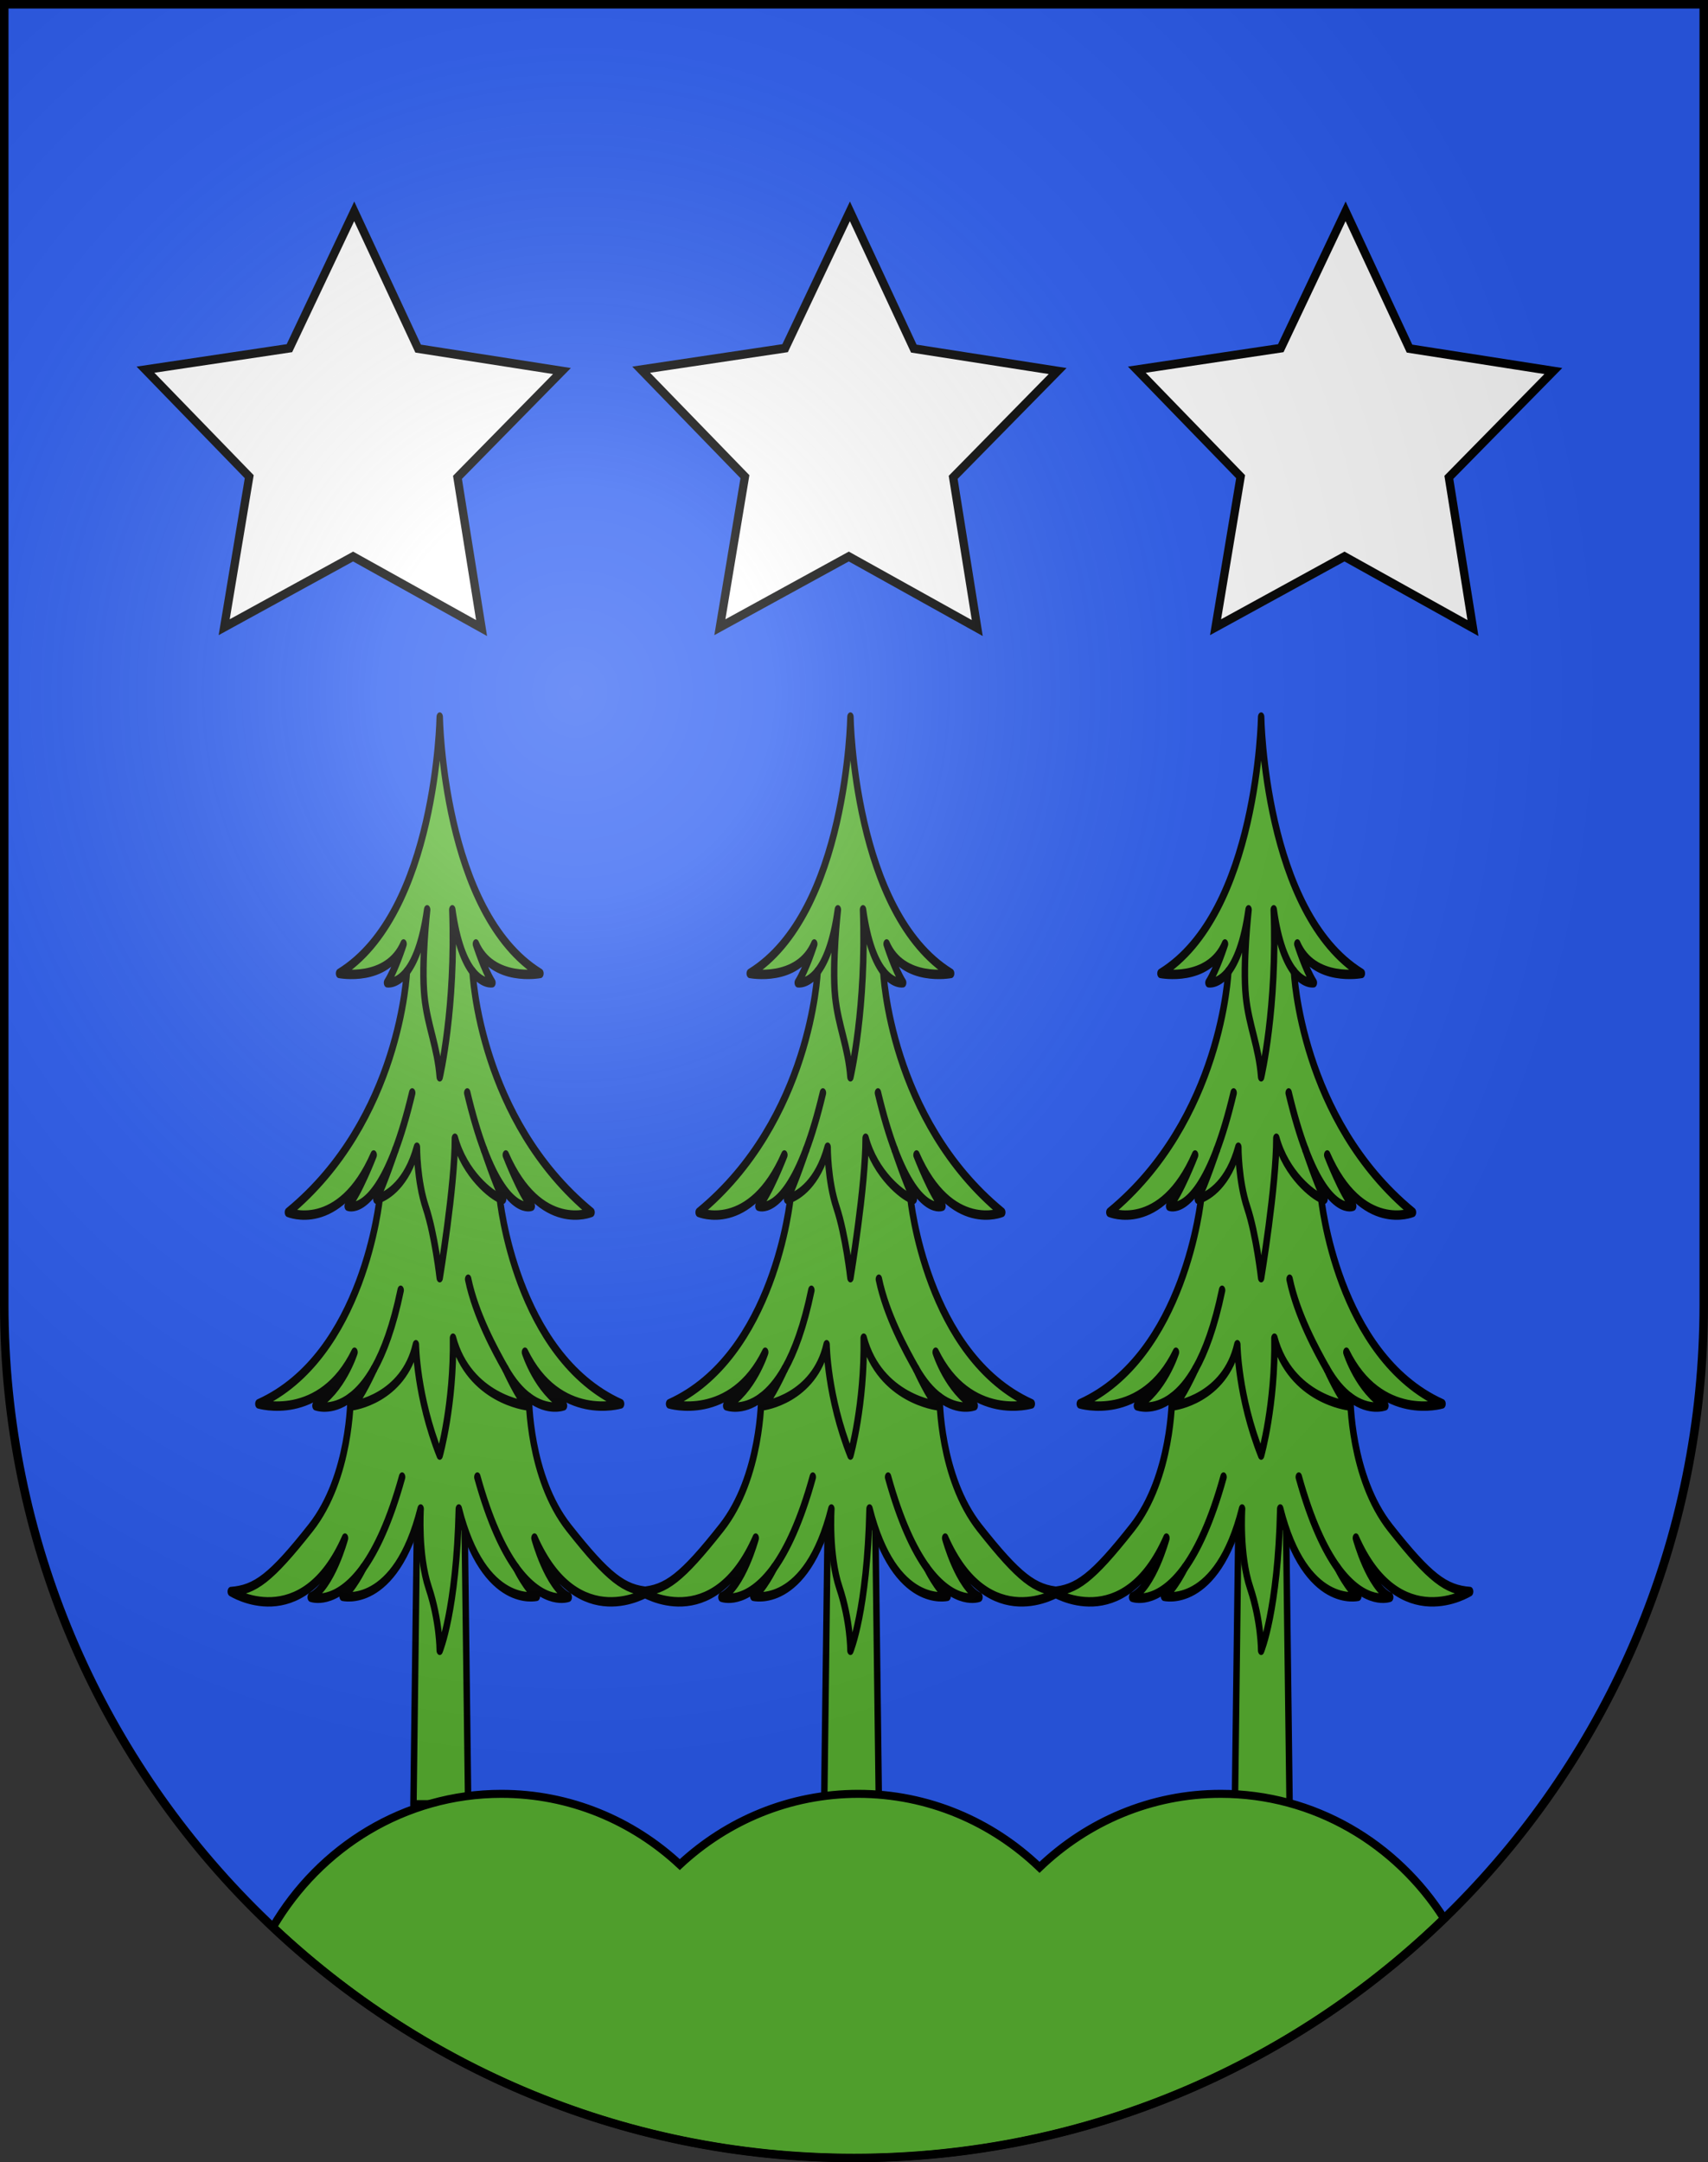
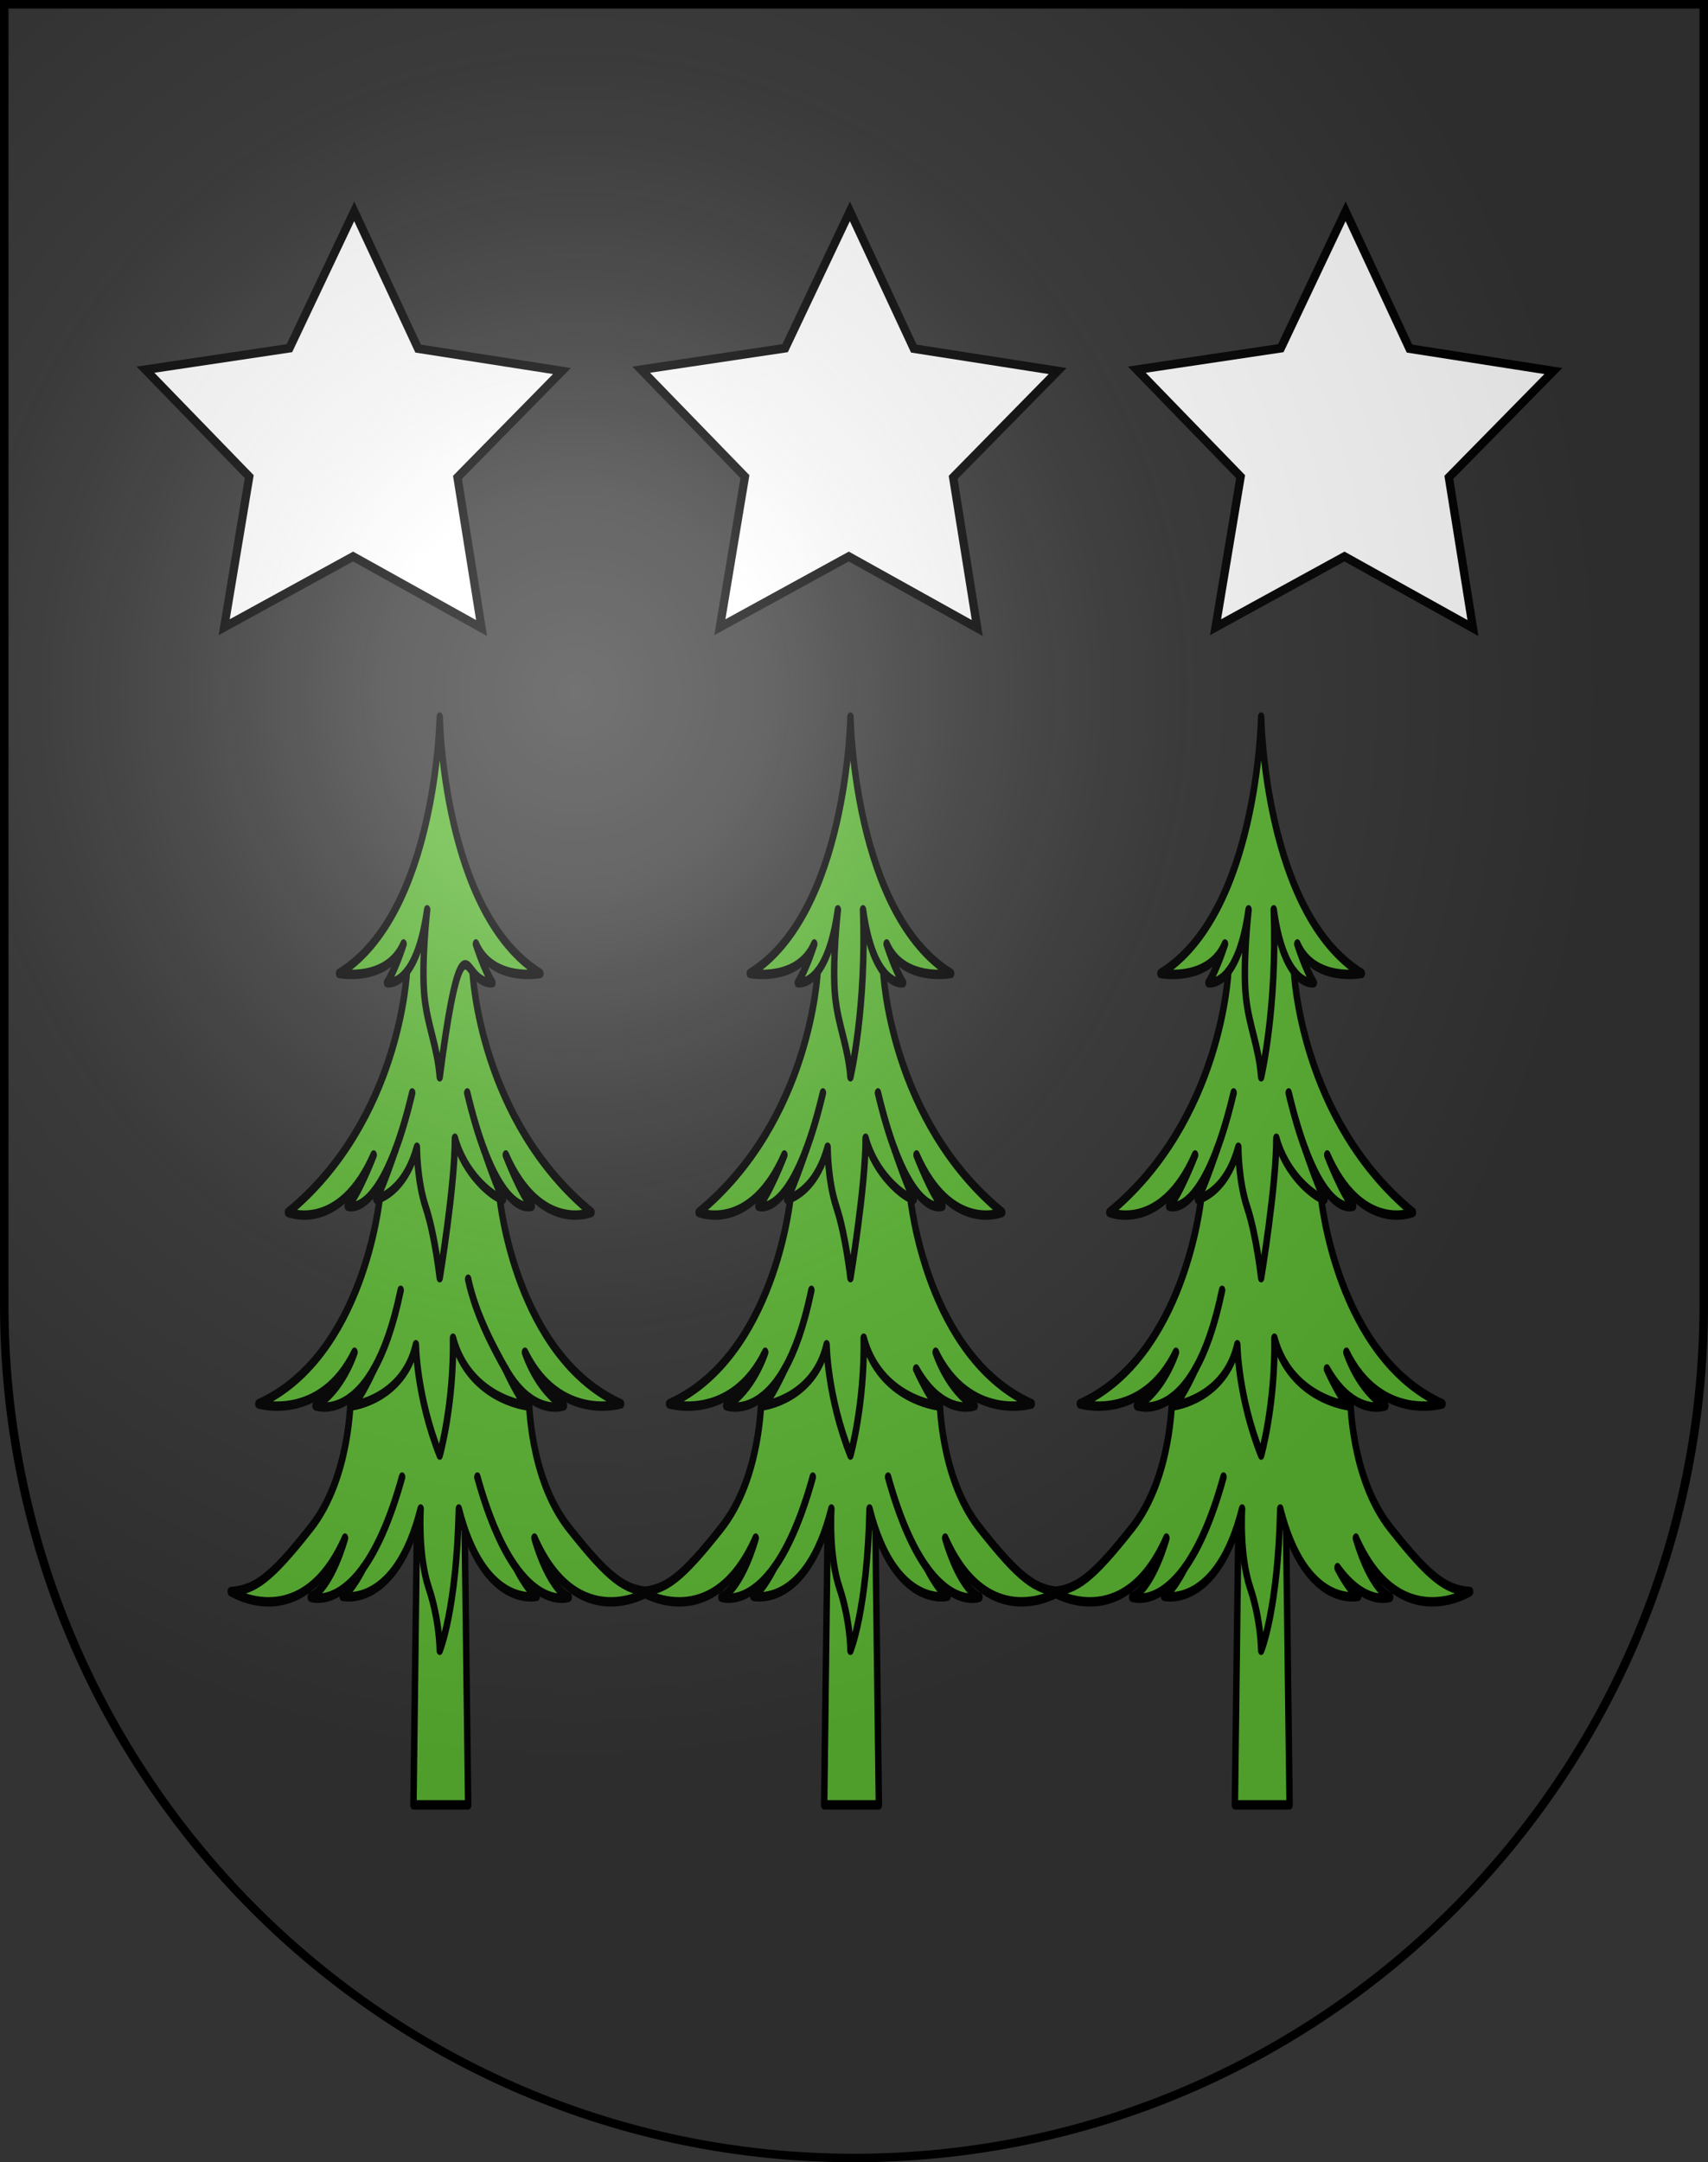
<svg xmlns="http://www.w3.org/2000/svg" xmlns:ns1="http://sodipodi.sourceforge.net/DTD/sodipodi-0.dtd" xmlns:ns2="http://www.inkscape.org/namespaces/inkscape" xmlns:xlink="http://www.w3.org/1999/xlink" height="763" width="603" version="1.0" id="svg20" ns1:version="0.32" ns2:version="0.44.1" ns1:docname="La Roche-coat of arms.svg" ns1:docbase="F:\MIS DOCUMENTOS\Mis imágenes\Encyclopédie\Escudos de Suiza\Muebles">
  <rect width="100%" height="100%" fill="#333333" stroke="none" />
  <defs id="defs29">
    <linearGradient id="linearGradient2893">
      <stop style="stop-color:#ffffff;stop-opacity:0.314;" offset="0" id="stop2895" />
      <stop id="stop2897" offset="0.19" style="stop-color:#ffffff;stop-opacity:0.251;" />
      <stop style="stop-color:#6b6b6b;stop-opacity:0.125;" offset="0.6" id="stop2901" />
      <stop style="stop-color:#000000;stop-opacity:0.125;" offset="1" id="stop2899" />
    </linearGradient>
    <linearGradient id="linearGradient2955">
      <stop style="stop-color:white;stop-opacity:0;" offset="0" id="stop2965" />
      <stop style="stop-color:black;stop-opacity:0.646;" offset="1" id="stop2959" />
    </linearGradient>
    <radialGradient ns2:collect="always" xlink:href="#linearGradient2893" id="radialGradient3236" gradientUnits="userSpaceOnUse" gradientTransform="matrix(1.215,1.531577e-24,1.464684e-23,1.267,-839.192,-490.489)" cx="858.042" cy="579.933" fx="858.042" fy="579.933" r="300" />
  </defs>
  <ns1:namedview ns2:window-height="682" ns2:window-width="1024" ns2:pageshadow="2" ns2:pageopacity="0.0" guidetolerance="10.0" gridtolerance="10.0" objecttolerance="10.0" borderopacity="1.0" bordercolor="#666666" pagecolor="#ffffff" id="base" ns2:zoom="0.48301887" ns2:cx="335.06248" ns2:cy="493.27277" ns2:window-x="-4" ns2:window-y="-4" ns2:current-layer="layer2" showgrid="false" />
  <desc id="desc22">Coat of Arms of Canton of Freiburg (Fribourg)</desc>
  <g ns2:groupmode="layer" id="layer1" ns2:label="Fond écu" ns1:insensitive="true">
-     <path id="path1899" d="M 1.5,1.5 L 1.5,460.368 C 1.5,626.678 135.815,761.5 301.5,761.5 C 467.185,761.5 601.5,626.678 601.5,460.368 L 601.5,1.5 L 1.5,1.5 z " style="fill:#2b5df2;fill-opacity:1" />
-   </g>
+     </g>
  <g ns2:groupmode="layer" id="layer2" ns2:label="Meubles" ns1:insensitive="true" style="display:inline">
    <path ns1:type="star" style="fill:white;fill-opacity:1;stroke:black;stroke-width:3.161;stroke-miterlimit:4;stroke-dasharray:none;stroke-opacity:1" id="path3891" ns1:sides="5" ns1:cx="-345.74219" ns1:cy="197.80469" ns1:r1="83.456963" ns1:r2="41.728481" ns1:arg1="0.4081491" ns1:arg2="1.0364676" ns2:flatsided="false" ns2:rounded="0" ns2:randomized="0" d="M -269.141,230.93 L -324.491,233.717 L -353.575,280.893 L -373.33,229.113 L -427.185,216.031 L -384.043,181.242 L -388.244,125.981 L -341.826,156.26 L -290.567,135.188 L -305.021,188.691 L -269.141,230.93 z " transform="matrix(0.697,-0.641,0.61,0.732,420.114,-210.631)" />
    <path transform="matrix(0.697,-0.641,0.61,0.732,245.114,-210.631)" d="M -269.141,230.93 L -324.491,233.717 L -353.575,280.893 L -373.33,229.113 L -427.185,216.031 L -384.043,181.242 L -388.244,125.981 L -341.826,156.26 L -290.567,135.188 L -305.021,188.691 L -269.141,230.93 z " ns2:randomized="0" ns2:rounded="0" ns2:flatsided="false" ns1:arg2="1.0364676" ns1:arg1="0.4081491" ns1:r2="41.728481" ns1:r1="83.456963" ns1:cy="197.80469" ns1:cx="-345.74219" ns1:sides="5" id="path3893" style="fill:white;fill-opacity:1;stroke:black;stroke-width:3.161;stroke-miterlimit:4;stroke-dasharray:none;stroke-opacity:1" ns1:type="star" />
    <path transform="matrix(0.697,-0.641,0.61,0.732,595.114,-210.631)" d="M -269.141,230.93 L -324.491,233.717 L -353.575,280.893 L -373.33,229.113 L -427.185,216.031 L -384.043,181.242 L -388.244,125.981 L -341.826,156.26 L -290.567,135.188 L -305.021,188.691 L -269.141,230.93 z " ns2:randomized="0" ns2:rounded="0" ns2:flatsided="false" ns1:arg2="1.0364676" ns1:arg1="0.4081491" ns1:r2="41.728481" ns1:r1="83.456963" ns1:cy="197.80469" ns1:cx="-345.74219" ns1:sides="5" id="path3895" style="fill:white;fill-opacity:1;stroke:black;stroke-width:3.161;stroke-miterlimit:4;stroke-dasharray:none;stroke-opacity:1" ns1:type="star" />
    <g id="g3914" ns2:label="Capa 1" transform="matrix(0.808,0,0,1.183,25.525,-161.163)">
      <g transform="translate(234.498,307.6)" id="g1921" style="opacity:1">
        <polygon style="fill:#5ab532;stroke:black;stroke-width:2.813;stroke-linecap:round;stroke-linejoin:round" id="polygon1983_1_" points="116.428,365.5 92.517,365.5 94.25,271.704 114.695,271.704 116.428,365.5 " transform="translate(1.5,1.5)" />
        <path style="fill:#5ab532;stroke:black;stroke-width:2.813;stroke-linecap:round;stroke-linejoin:round" id="path1985_1_" d="M 113.841,278.741 C 124.862,308.698 147.94,304.78 147.94,304.78 C 143.366,302.54 138.861,296.237 138.861,296.237 C 151.118,307.956 161.871,305.059 161.871,305.059 C 152.515,301.699 146.901,287.42 146.901,287.42 C 165.821,316.816 196.802,303.379 196.802,303.379 C 186.197,302.818 179.337,299.459 161.87,284.34 C 144.405,269.22 144.465,245.484 144.465,245.484 C 152.849,249.827 159.792,247.941 159.792,247.941 C 147.939,243.182 142.742,231.982 142.742,231.982 C 157.711,252.982 184.74,247.381 184.74,247.381 C 138.583,233.102 131.727,186.027 131.727,186.027 C 132.634,186.274 133.176,186.344 133.176,186.344 C 129.642,181.304 124.844,171.534 124.844,171.534 C 135.796,191.52 145.711,188.413 145.711,188.413 C 140.899,184.712 134.37,173.142 134.37,173.142 C 149.492,196.746 171.833,190.266 171.833,190.266 C 122.572,162.545 119.853,118.431 119.853,118.431 C 124.334,122.379 128.527,121.77 128.527,121.77 C 124.747,117.604 121.31,110.2 121.31,110.2 C 128.527,121.77 149.493,118.993 149.493,118.993 C 106.876,100.945 105.5,42.524 105.5,42.524 C 105.5,42.524 104.126,100.945 61.507,118.996 C 61.507,118.996 82.473,121.772 89.691,110.203 C 89.691,110.203 86.253,117.608 82.473,121.773 C 82.473,121.773 86.667,122.383 91.148,118.434 C 91.148,118.434 88.429,162.549 39.169,190.27 C 39.169,190.27 61.507,196.751 76.63,173.146 C 76.63,173.146 70.102,184.715 65.29,188.417 C 65.29,188.417 75.206,191.523 86.159,171.538 C 86.159,171.538 81.36,181.309 77.826,186.347 C 77.826,186.347 78.368,186.276 79.274,186.032 C 79.274,186.032 72.418,233.107 26.261,247.385 C 26.261,247.385 53.29,252.985 68.261,231.986 C 68.261,231.986 63.063,243.186 51.212,247.944 C 51.212,247.944 58.154,249.831 66.539,245.488 C 66.539,245.488 66.598,269.224 49.133,284.343 C 31.667,299.461 24.805,302.821 14.202,303.382 C 14.202,303.382 45.182,316.82 64.103,287.424 C 64.103,287.424 58.49,301.702 49.133,305.063 C 49.133,305.063 59.884,307.958 72.139,296.241 C 72.139,296.241 67.636,302.543 63.062,304.783 C 63.062,304.783 86.141,308.702 97.163,278.745 C 97.163,278.745 95.889,292.419 100.696,302.265 C 105.5,312.108 105.5,320.905 105.5,320.905 C 105.5,320.905 112.849,308.978 113.841,278.741 z " />
        <path style="fill:none;stroke:black;stroke-width:2.813;stroke-linecap:round;stroke-linejoin:round" id="path1987_1_" d="M 86.158,171.538 C 88.576,167.123 91.047,161.583 93.471,154.634" />
        <path style="fill:none;stroke:black;stroke-width:2.813;stroke-linecap:round;stroke-linejoin:round" id="path1989_1_" d="M 91.148,118.434 C 94.472,115.505 97.954,110.07 100.002,100.02 C 100.002,100.02 97.369,116.076 98.824,125.874 C 100.113,134.556 104.485,140.761 105.5,149.835 C 105.5,149.835 112.573,129.323 111,100.02 C 113.049,110.07 116.531,115.505 119.854,118.434" />
        <path style="fill:none;stroke:black;stroke-width:2.813;stroke-linecap:round;stroke-linejoin:round" id="path1991_1_" d="M 76.772,236.966 C 81.056,231.775 85.162,224.282 88.428,213.506" />
        <path style="fill:none;stroke:black;stroke-width:2.813;stroke-linecap:round;stroke-linejoin:round" id="path1993_1_" d="M 72.139,296.239 C 77.759,290.866 83.694,282.423 89.053,269.221" />
        <path style="fill:none;stroke:black;stroke-width:2.813;stroke-linecap:round;stroke-linejoin:round" id="path1995_1_" d="M 124.845,171.538 C 122.425,167.123 119.955,161.583 117.53,154.634" />
        <path style="fill:none;stroke:black;stroke-width:2.813;stroke-linecap:round;stroke-linejoin:round" id="path1997_1_" d="M 131.728,186.031 C 128.331,185.117 116.472,179.11 112.131,168.151 C 112.131,182.431 105.5,209.753 105.5,209.753 C 105.5,209.753 103.398,196.989 99.447,188.87 C 95.496,180.751 95.533,170.832 95.533,170.832 C 91.193,181.791 82.672,185.117 79.273,186.031" />
-         <path style="fill:none;stroke:black;stroke-width:2.813;stroke-linecap:round;stroke-linejoin:round" id="path1999_1_" d="M 134.229,236.966 C 129.947,231.775 121.193,220.982 117.927,210.206" />
        <path style="fill:none;stroke:black;stroke-width:2.813;stroke-linecap:round;stroke-linejoin:round" id="path2001_1_" d="M 144.465,245.486 C 141.164,243.776 137.642,241.1 134.23,236.965 C 134.23,236.965 139.832,245.423 143.575,247.944 C 143.575,247.944 118.369,245.987 111.301,227.788 C 111.716,247.667 105.501,262.669 105.501,262.669 C 95.337,245.193 95.083,229.743 95.083,229.743 C 89.677,245.985 67.429,247.942 67.429,247.942 C 71.171,245.422 76.773,236.965 76.773,236.965 C 73.361,241.1 69.838,243.776 66.539,245.485" />
        <path style="fill:none;stroke:black;stroke-width:2.813;stroke-linecap:round;stroke-linejoin:round" id="path2003_1_" d="M 138.86,296.239 C 133.243,290.866 127.308,282.423 121.949,269.221" />
      </g>
    </g>
    <g transform="matrix(0.808,0,0,1.183,-119.475,-161.163)" ns2:label="Capa 1" id="g4813">
      <g style="opacity:1" id="g4815" transform="translate(234.498,307.6)">
        <polygon transform="translate(1.5,1.5)" points="116.428,365.5 92.517,365.5 94.25,271.704 114.695,271.704 116.428,365.5 " id="polygon4817" style="fill:#5ab532;stroke:black;stroke-width:2.813;stroke-linecap:round;stroke-linejoin:round" />
        <path d="M 113.841,278.741 C 124.862,308.698 147.94,304.78 147.94,304.78 C 143.366,302.54 138.861,296.237 138.861,296.237 C 151.118,307.956 161.871,305.059 161.871,305.059 C 152.515,301.699 146.901,287.42 146.901,287.42 C 165.821,316.816 196.802,303.379 196.802,303.379 C 186.197,302.818 179.337,299.459 161.87,284.34 C 144.405,269.22 144.465,245.484 144.465,245.484 C 152.849,249.827 159.792,247.941 159.792,247.941 C 147.939,243.182 142.742,231.982 142.742,231.982 C 157.711,252.982 184.74,247.381 184.74,247.381 C 138.583,233.102 131.727,186.027 131.727,186.027 C 132.634,186.274 133.176,186.344 133.176,186.344 C 129.642,181.304 124.844,171.534 124.844,171.534 C 135.796,191.52 145.711,188.413 145.711,188.413 C 140.899,184.712 134.37,173.142 134.37,173.142 C 149.492,196.746 171.833,190.266 171.833,190.266 C 122.572,162.545 119.853,118.431 119.853,118.431 C 124.334,122.379 128.527,121.77 128.527,121.77 C 124.747,117.604 121.31,110.2 121.31,110.2 C 128.527,121.77 149.493,118.993 149.493,118.993 C 106.876,100.945 105.5,42.524 105.5,42.524 C 105.5,42.524 104.126,100.945 61.507,118.996 C 61.507,118.996 82.473,121.772 89.691,110.203 C 89.691,110.203 86.253,117.608 82.473,121.773 C 82.473,121.773 86.667,122.383 91.148,118.434 C 91.148,118.434 88.429,162.549 39.169,190.27 C 39.169,190.27 61.507,196.751 76.63,173.146 C 76.63,173.146 70.102,184.715 65.29,188.417 C 65.29,188.417 75.206,191.523 86.159,171.538 C 86.159,171.538 81.36,181.309 77.826,186.347 C 77.826,186.347 78.368,186.276 79.274,186.032 C 79.274,186.032 72.418,233.107 26.261,247.385 C 26.261,247.385 53.29,252.985 68.261,231.986 C 68.261,231.986 63.063,243.186 51.212,247.944 C 51.212,247.944 58.154,249.831 66.539,245.488 C 66.539,245.488 66.598,269.224 49.133,284.343 C 31.667,299.461 24.805,302.821 14.202,303.382 C 14.202,303.382 45.182,316.82 64.103,287.424 C 64.103,287.424 58.49,301.702 49.133,305.063 C 49.133,305.063 59.884,307.958 72.139,296.241 C 72.139,296.241 67.636,302.543 63.062,304.783 C 63.062,304.783 86.141,308.702 97.163,278.745 C 97.163,278.745 95.889,292.419 100.696,302.265 C 105.5,312.108 105.5,320.905 105.5,320.905 C 105.5,320.905 112.849,308.978 113.841,278.741 z " id="path4819" style="fill:#5ab532;stroke:black;stroke-width:2.813;stroke-linecap:round;stroke-linejoin:round" />
        <path d="M 86.158,171.538 C 88.576,167.123 91.047,161.583 93.471,154.634" id="path4821" style="fill:none;stroke:black;stroke-width:2.813;stroke-linecap:round;stroke-linejoin:round" />
-         <path d="M 91.148,118.434 C 94.472,115.505 97.954,110.07 100.002,100.02 C 100.002,100.02 97.369,116.076 98.824,125.874 C 100.113,134.556 104.485,140.761 105.5,149.835 C 105.5,149.835 112.573,129.323 111,100.02 C 113.049,110.07 116.531,115.505 119.854,118.434" id="path4823" style="fill:none;stroke:black;stroke-width:2.813;stroke-linecap:round;stroke-linejoin:round" />
+         <path d="M 91.148,118.434 C 94.472,115.505 97.954,110.07 100.002,100.02 C 100.002,100.02 97.369,116.076 98.824,125.874 C 100.113,134.556 104.485,140.761 105.5,149.835 C 113.049,110.07 116.531,115.505 119.854,118.434" id="path4823" style="fill:none;stroke:black;stroke-width:2.813;stroke-linecap:round;stroke-linejoin:round" />
        <path d="M 76.772,236.966 C 81.056,231.775 85.162,224.282 88.428,213.506" id="path4825" style="fill:none;stroke:black;stroke-width:2.813;stroke-linecap:round;stroke-linejoin:round" />
        <path d="M 72.139,296.239 C 77.759,290.866 83.694,282.423 89.053,269.221" id="path4827" style="fill:none;stroke:black;stroke-width:2.813;stroke-linecap:round;stroke-linejoin:round" />
        <path d="M 124.845,171.538 C 122.425,167.123 119.955,161.583 117.53,154.634" id="path4829" style="fill:none;stroke:black;stroke-width:2.813;stroke-linecap:round;stroke-linejoin:round" />
        <path d="M 131.728,186.031 C 128.331,185.117 116.472,179.11 112.131,168.151 C 112.131,182.431 105.5,209.753 105.5,209.753 C 105.5,209.753 103.398,196.989 99.447,188.87 C 95.496,180.751 95.533,170.832 95.533,170.832 C 91.193,181.791 82.672,185.117 79.273,186.031" id="path4831" style="fill:none;stroke:black;stroke-width:2.813;stroke-linecap:round;stroke-linejoin:round" />
        <path d="M 134.229,236.966 C 129.947,231.775 121.193,220.982 117.927,210.206" id="path4833" style="fill:none;stroke:black;stroke-width:2.813;stroke-linecap:round;stroke-linejoin:round" />
        <path d="M 144.465,245.486 C 141.164,243.776 137.642,241.1 134.23,236.965 C 134.23,236.965 139.832,245.423 143.575,247.944 C 143.575,247.944 118.369,245.987 111.301,227.788 C 111.716,247.667 105.501,262.669 105.501,262.669 C 95.337,245.193 95.083,229.743 95.083,229.743 C 89.677,245.985 67.429,247.942 67.429,247.942 C 71.171,245.422 76.773,236.965 76.773,236.965 C 73.361,241.1 69.838,243.776 66.539,245.485" id="path4835" style="fill:none;stroke:black;stroke-width:2.813;stroke-linecap:round;stroke-linejoin:round" />
        <path d="M 138.86,296.239 C 133.243,290.866 127.308,282.423 121.949,269.221" id="path4837" style="fill:none;stroke:black;stroke-width:2.813;stroke-linecap:round;stroke-linejoin:round" />
      </g>
    </g>
    <g id="g4839" ns2:label="Capa 1" transform="matrix(0.808,0,0,1.183,170.525,-161.163)">
      <g transform="translate(234.498,307.6)" id="g4841" style="opacity:1">
        <polygon style="fill:#5ab532;stroke:black;stroke-width:2.813;stroke-linecap:round;stroke-linejoin:round" id="polygon4843" points="116.428,365.5 92.517,365.5 94.25,271.704 114.695,271.704 116.428,365.5 " transform="translate(1.5,1.5)" />
        <path style="fill:#5ab532;stroke:black;stroke-width:2.813;stroke-linecap:round;stroke-linejoin:round" id="path4845" d="M 113.841,278.741 C 124.862,308.698 147.94,304.78 147.94,304.78 C 143.366,302.54 138.861,296.237 138.861,296.237 C 151.118,307.956 161.871,305.059 161.871,305.059 C 152.515,301.699 146.901,287.42 146.901,287.42 C 165.821,316.816 196.802,303.379 196.802,303.379 C 186.197,302.818 179.337,299.459 161.87,284.34 C 144.405,269.22 144.465,245.484 144.465,245.484 C 152.849,249.827 159.792,247.941 159.792,247.941 C 147.939,243.182 142.742,231.982 142.742,231.982 C 157.711,252.982 184.74,247.381 184.74,247.381 C 138.583,233.102 131.727,186.027 131.727,186.027 C 132.634,186.274 133.176,186.344 133.176,186.344 C 129.642,181.304 124.844,171.534 124.844,171.534 C 135.796,191.52 145.711,188.413 145.711,188.413 C 140.899,184.712 134.37,173.142 134.37,173.142 C 149.492,196.746 171.833,190.266 171.833,190.266 C 122.572,162.545 119.853,118.431 119.853,118.431 C 124.334,122.379 128.527,121.77 128.527,121.77 C 124.747,117.604 121.31,110.2 121.31,110.2 C 128.527,121.77 149.493,118.993 149.493,118.993 C 106.876,100.945 105.5,42.524 105.5,42.524 C 105.5,42.524 104.126,100.945 61.507,118.996 C 61.507,118.996 82.473,121.772 89.691,110.203 C 89.691,110.203 86.253,117.608 82.473,121.773 C 82.473,121.773 86.667,122.383 91.148,118.434 C 91.148,118.434 88.429,162.549 39.169,190.27 C 39.169,190.27 61.507,196.751 76.63,173.146 C 76.63,173.146 70.102,184.715 65.29,188.417 C 65.29,188.417 75.206,191.523 86.159,171.538 C 86.159,171.538 81.36,181.309 77.826,186.347 C 77.826,186.347 78.368,186.276 79.274,186.032 C 79.274,186.032 72.418,233.107 26.261,247.385 C 26.261,247.385 53.29,252.985 68.261,231.986 C 68.261,231.986 63.063,243.186 51.212,247.944 C 51.212,247.944 58.154,249.831 66.539,245.488 C 66.539,245.488 66.598,269.224 49.133,284.343 C 31.667,299.461 24.805,302.821 14.202,303.382 C 14.202,303.382 45.182,316.82 64.103,287.424 C 64.103,287.424 58.49,301.702 49.133,305.063 C 49.133,305.063 59.884,307.958 72.139,296.241 C 72.139,296.241 67.636,302.543 63.062,304.783 C 63.062,304.783 86.141,308.702 97.163,278.745 C 97.163,278.745 95.889,292.419 100.696,302.265 C 105.5,312.108 105.5,320.905 105.5,320.905 C 105.5,320.905 112.849,308.978 113.841,278.741 z " />
        <path style="fill:none;stroke:black;stroke-width:2.813;stroke-linecap:round;stroke-linejoin:round" id="path4847" d="M 86.158,171.538 C 88.576,167.123 91.047,161.583 93.471,154.634" />
        <path style="fill:none;stroke:black;stroke-width:2.813;stroke-linecap:round;stroke-linejoin:round" id="path4849" d="M 91.148,118.434 C 94.472,115.505 97.954,110.07 100.002,100.02 C 100.002,100.02 97.369,116.076 98.824,125.874 C 100.113,134.556 104.485,140.761 105.5,149.835 C 105.5,149.835 112.573,129.323 111,100.02 C 113.049,110.07 116.531,115.505 119.854,118.434" />
        <path style="fill:none;stroke:black;stroke-width:2.813;stroke-linecap:round;stroke-linejoin:round" id="path4851" d="M 76.772,236.966 C 81.056,231.775 85.162,224.282 88.428,213.506" />
        <path style="fill:none;stroke:black;stroke-width:2.813;stroke-linecap:round;stroke-linejoin:round" id="path4853" d="M 72.139,296.239 C 77.759,290.866 83.694,282.423 89.053,269.221" />
        <path style="fill:none;stroke:black;stroke-width:2.813;stroke-linecap:round;stroke-linejoin:round" id="path4855" d="M 124.845,171.538 C 122.425,167.123 119.955,161.583 117.53,154.634" />
        <path style="fill:none;stroke:black;stroke-width:2.813;stroke-linecap:round;stroke-linejoin:round" id="path4857" d="M 131.728,186.031 C 128.331,185.117 116.472,179.11 112.131,168.151 C 112.131,182.431 105.5,209.753 105.5,209.753 C 105.5,209.753 103.398,196.989 99.447,188.87 C 95.496,180.751 95.533,170.832 95.533,170.832 C 91.193,181.791 82.672,185.117 79.273,186.031" />
-         <path style="fill:none;stroke:black;stroke-width:2.813;stroke-linecap:round;stroke-linejoin:round" id="path4859" d="M 134.229,236.966 C 129.947,231.775 121.193,220.982 117.927,210.206" />
        <path style="fill:none;stroke:black;stroke-width:2.813;stroke-linecap:round;stroke-linejoin:round" id="path4861" d="M 144.465,245.486 C 141.164,243.776 137.642,241.1 134.23,236.965 C 134.23,236.965 139.832,245.423 143.575,247.944 C 143.575,247.944 118.369,245.987 111.301,227.788 C 111.716,247.667 105.501,262.669 105.501,262.669 C 95.337,245.193 95.083,229.743 95.083,229.743 C 89.677,245.985 67.429,247.942 67.429,247.942 C 71.171,245.422 76.773,236.965 76.773,236.965 C 73.361,241.1 69.838,243.776 66.539,245.485" />
-         <path style="fill:none;stroke:black;stroke-width:2.813;stroke-linecap:round;stroke-linejoin:round" id="path4863" d="M 138.86,296.239 C 133.243,290.866 127.308,282.423 121.949,269.221" />
      </g>
    </g>
-     <path style="fill:#5ab532;fill-opacity:1;stroke:black;stroke-width:2.833;stroke-miterlimit:4;stroke-dasharray:none;stroke-opacity:1" d="M 177,633 C 142.812,633 112.848,651.854 96.344,680.031 C 149.998,730.543 222.136,761.5 301.5,761.5 C 382.437,761.5 455.879,729.331 509.844,677.031 C 493.004,650.519 463.964,633 431,633 C 406.29,633 383.808,642.841 367,658.938 C 350.194,642.85 327.702,633 303,633 C 278.782,633 256.694,642.438 240,657.969 C 223.308,642.447 201.21,633 177,633 z " id="path2970" />
  </g>
  <g ns2:groupmode="layer" id="layer3" ns2:label="Reflet final" style="display:inline" ns1:insensitive="true">
    <path style="fill:url(#radialGradient3236);fill-opacity:1" d="M 1.5,1.5 L 1.5,460.368 C 1.5,626.679 135.815,761.5 301.5,761.5 C 467.185,761.5 601.5,626.679 601.5,460.368 L 601.5,1.5 L 1.5,1.5 z " id="path2346" />
  </g>
  <g ns2:groupmode="layer" id="layer4" ns2:label="Contour final" style="display:inline" ns1:insensitive="true">
    <path style="fill:none;fill-opacity:1;stroke:black;stroke-width:3;stroke-miterlimit:4;stroke-dasharray:none;stroke-opacity:1" d="M 1.5,1.5 L 1.5,460.368 C 1.5,626.679 135.815,761.5 301.5,761.5 C 467.185,761.5 601.5,626.679 601.5,460.368 L 601.5,1.5 L 1.5,1.5 z " id="path3239" />
  </g>
</svg>